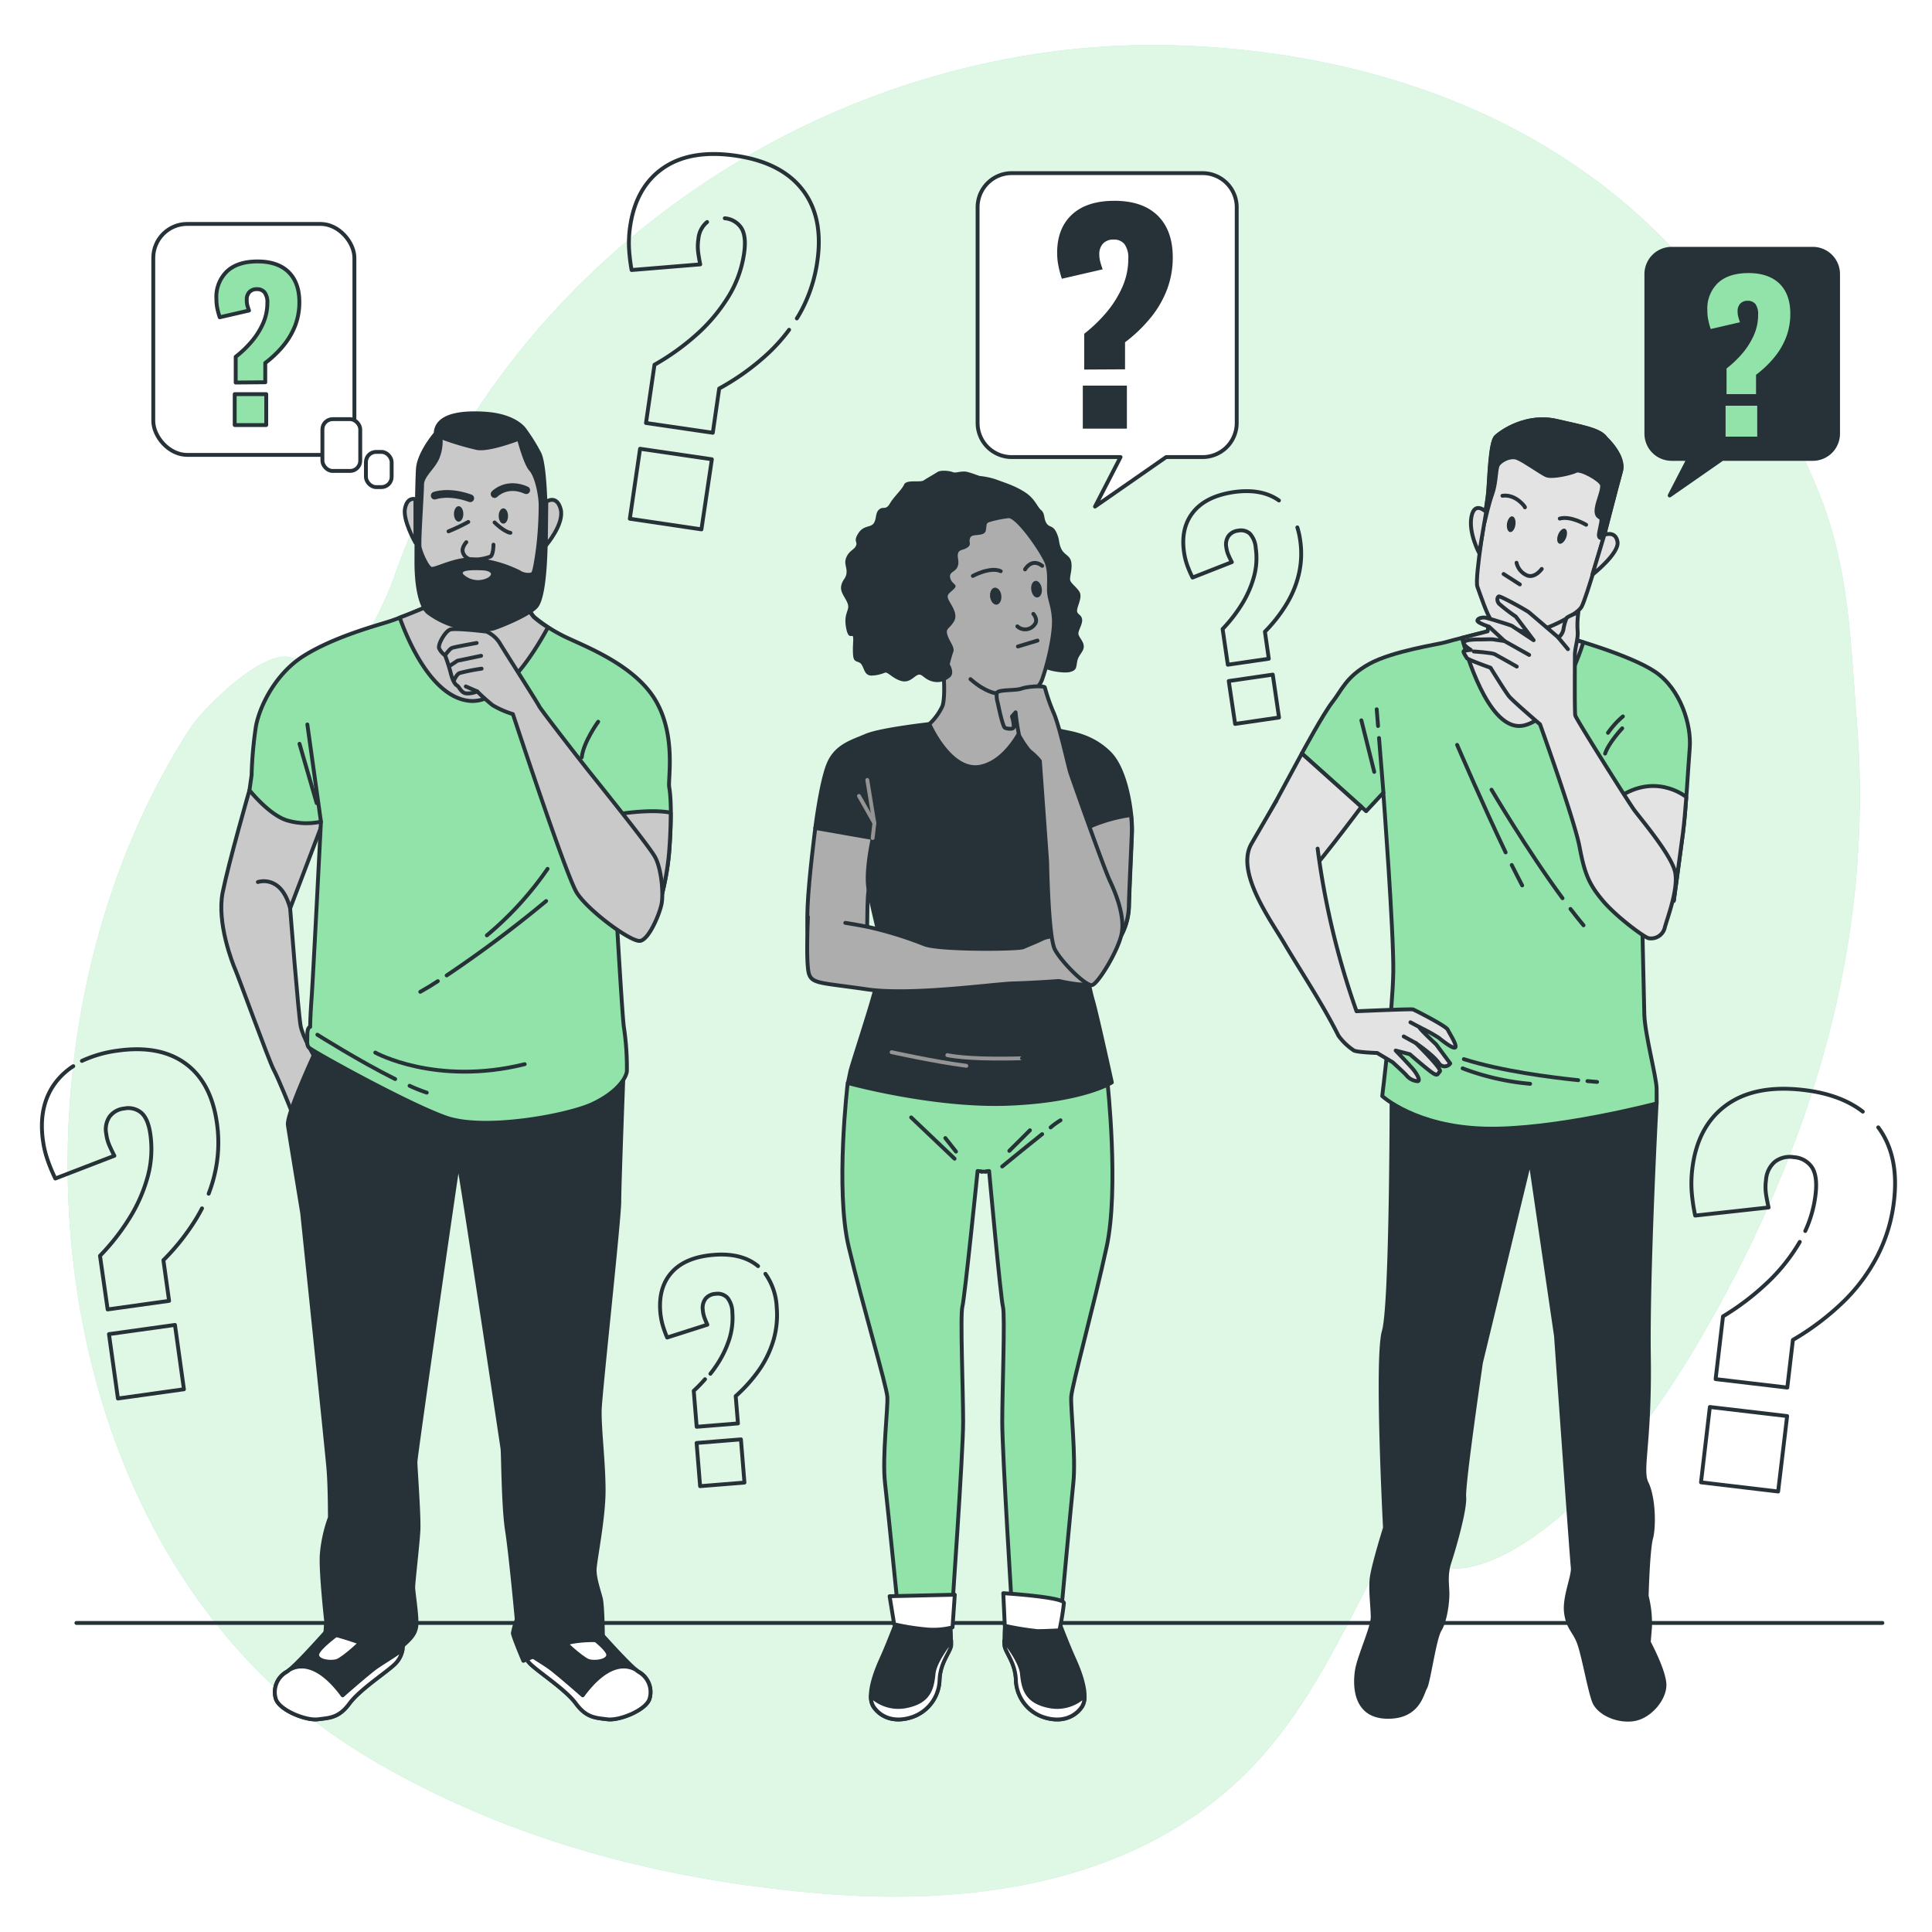
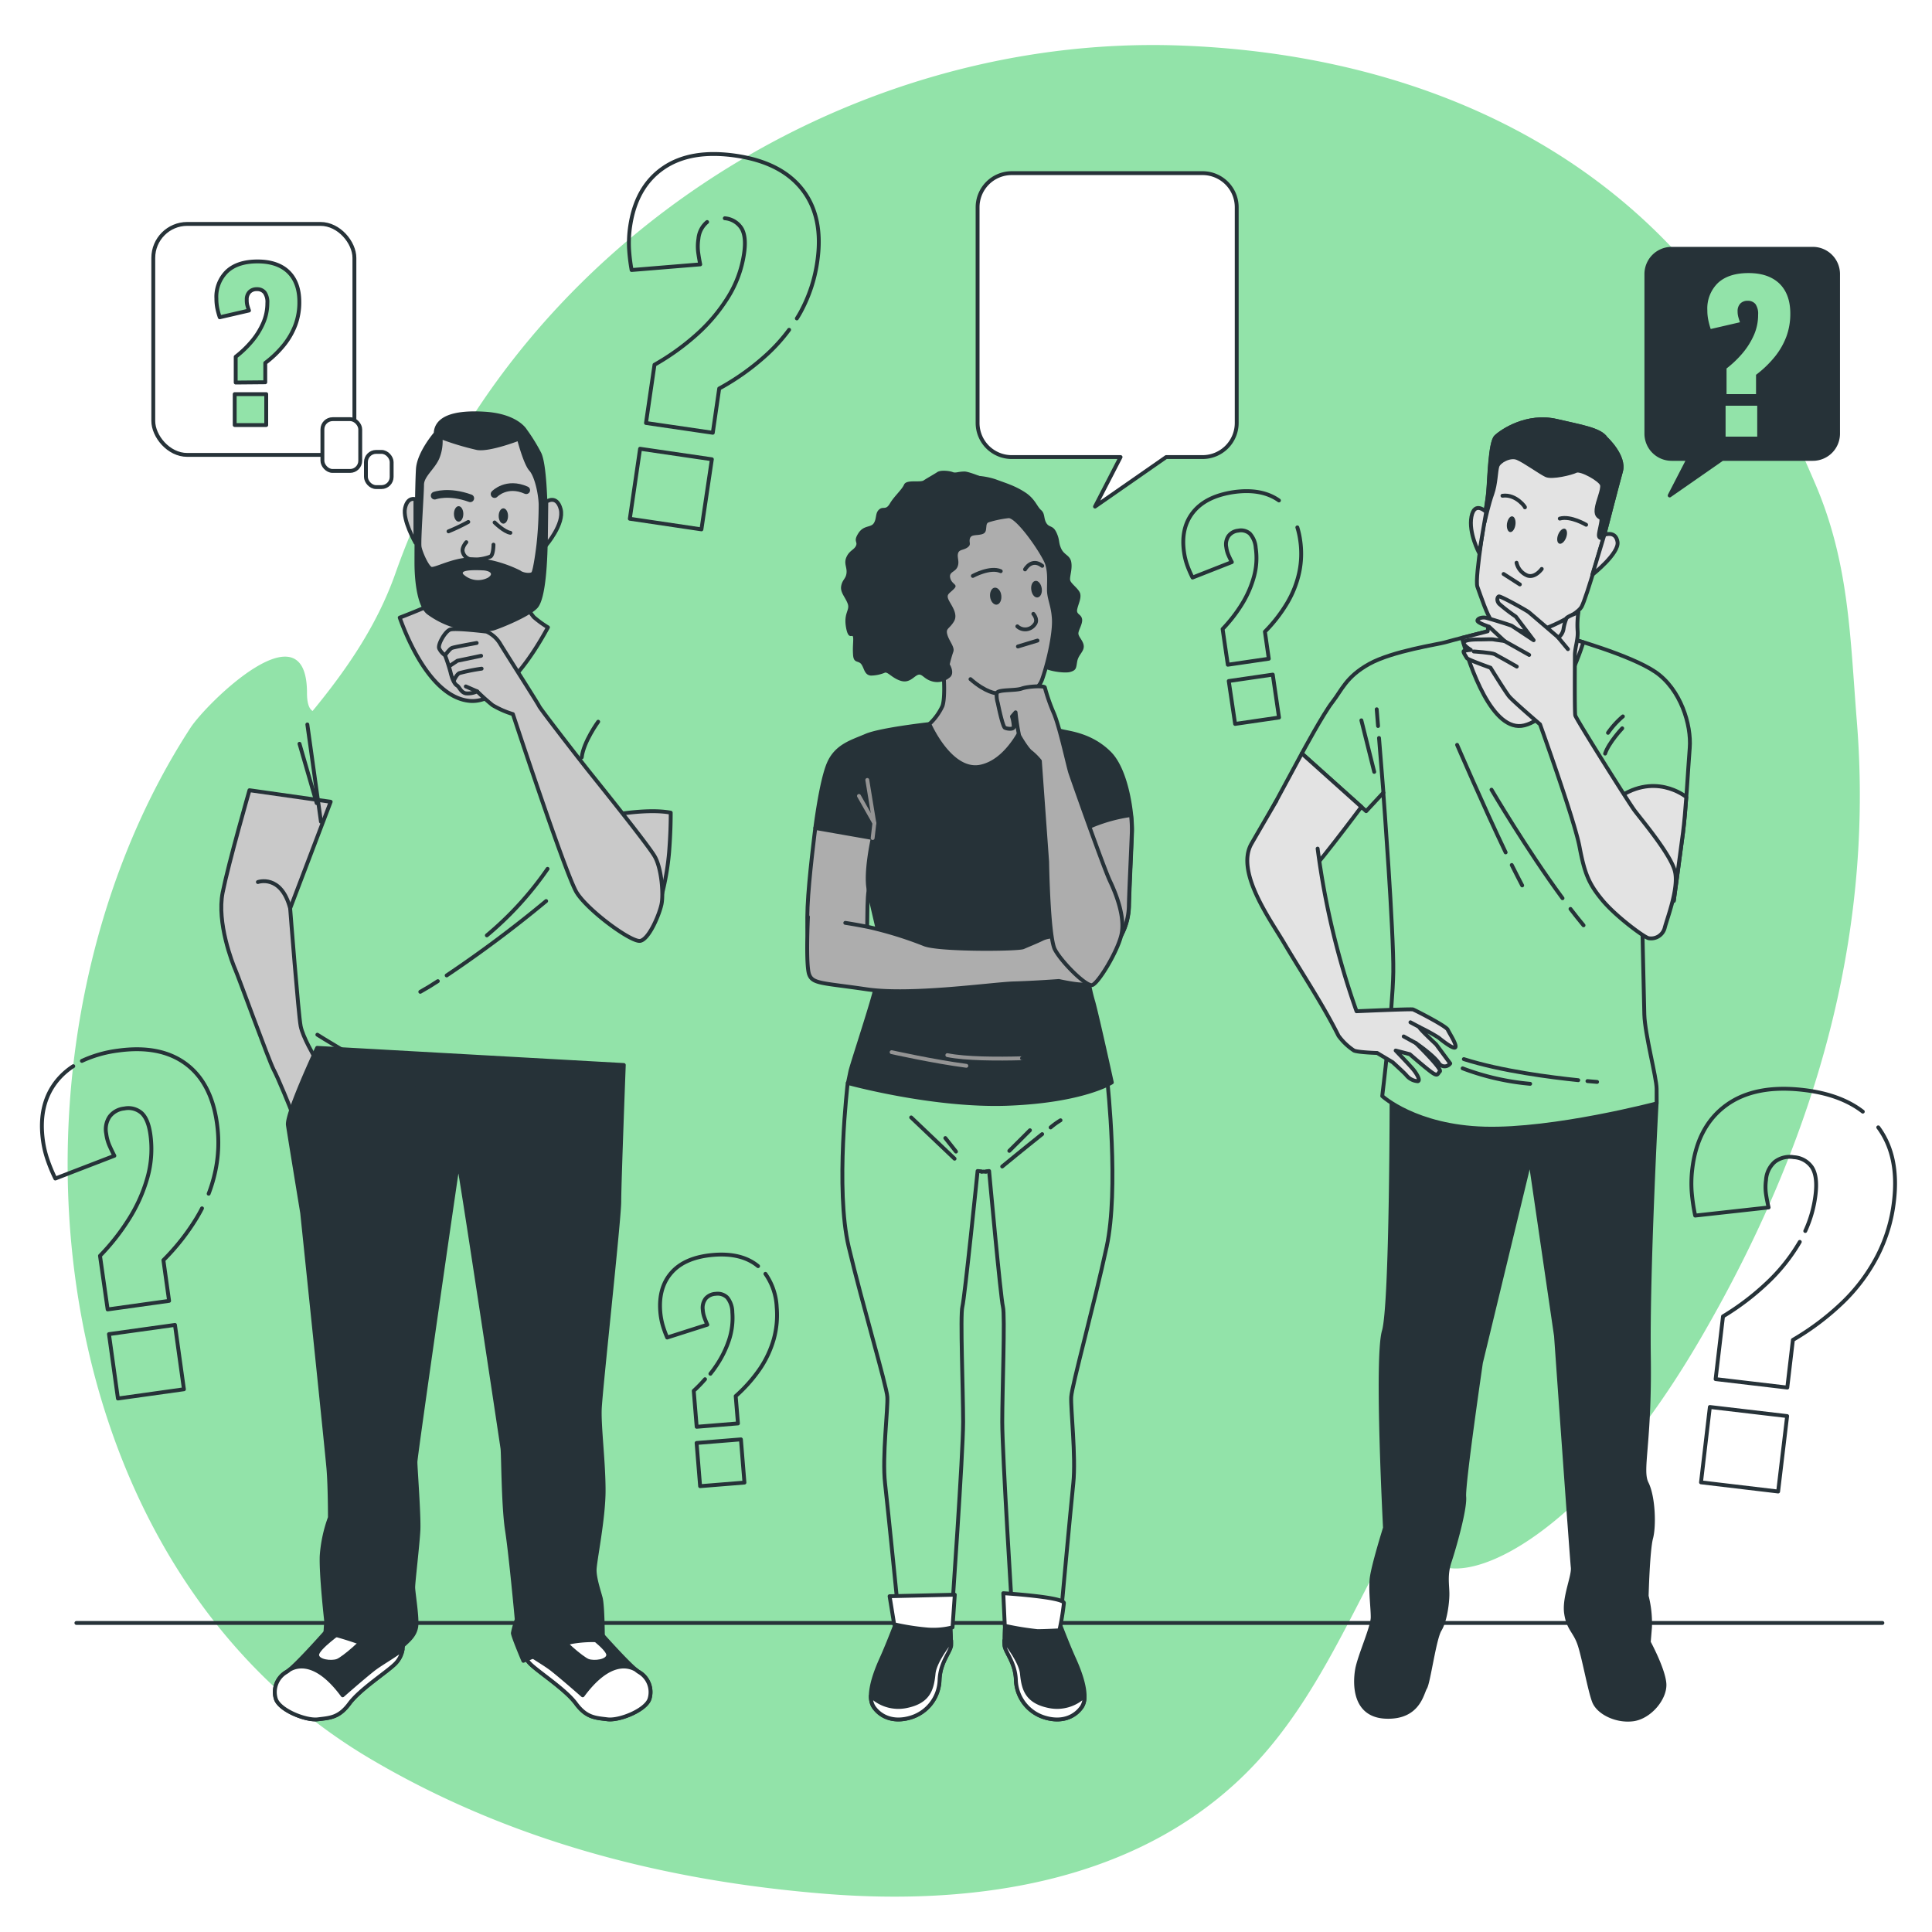
<svg xmlns="http://www.w3.org/2000/svg" class="animated" id="freepik_stories-curiosity-people" viewBox="0 0 500 500" version="1.1">
  <style>svg#freepik_stories-curiosity-people:not(.animated) .animable {opacity: 0;}svg#freepik_stories-curiosity-people.animated #freepik--background-simple--inject-575 {animation: 1s 1 forwards cubic-bezier(.36,-0.01,.5,1.38) slideLeft;animation-delay: 0s;}svg#freepik_stories-curiosity-people.animated #freepik--Floor--inject-575 {animation: 1s 1 forwards cubic-bezier(.36,-0.01,.5,1.38) slideRight;animation-delay: 0s;}svg#freepik_stories-curiosity-people.animated #freepik--Symbols--inject-575 {animation: 1s 1 forwards cubic-bezier(.36,-0.01,.5,1.38) slideDown;animation-delay: 0s;}svg#freepik_stories-curiosity-people.animated #freepik--speech-bubble-3--inject-575 {animation: 1s 1 forwards cubic-bezier(.36,-0.01,.5,1.38) slideRight;animation-delay: 0s;}svg#freepik_stories-curiosity-people.animated #freepik--speech-bubble-2--inject-575 {animation: 1s 1 forwards cubic-bezier(.36,-0.01,.5,1.38) zoomOut;animation-delay: 0s;}svg#freepik_stories-curiosity-people.animated #freepik--speech-bubble-1--inject-575 {animation: 1s 1 forwards cubic-bezier(.36,-0.01,.5,1.38) zoomOut;animation-delay: 0s;}svg#freepik_stories-curiosity-people.animated #freepik--character-3--inject-575 {animation: 1s 1 forwards cubic-bezier(.36,-0.01,.5,1.38) slideUp;animation-delay: 0s;}svg#freepik_stories-curiosity-people.animated #freepik--character-2--inject-575 {animation: 1s 1 forwards cubic-bezier(.36,-0.01,.5,1.38) zoomIn;animation-delay: 0s;}svg#freepik_stories-curiosity-people.animated #freepik--character-1--inject-575 {animation: 1s 1 forwards cubic-bezier(.36,-0.01,.5,1.38) slideLeft;animation-delay: 0s;}            @keyframes slideLeft {                0% {                    opacity: 0;                    transform: translateX(-30px);                }                100% {                    opacity: 1;                    transform: translateX(0);                }            }                    @keyframes slideRight {                0% {                    opacity: 0;                    transform: translateX(30px);                }                100% {                    opacity: 1;                    transform: translateX(0);                }            }                    @keyframes slideDown {                0% {                    opacity: 0;                    transform: translateY(-30px);                }                100% {                    opacity: 1;                    transform: translateY(0);                }            }                    @keyframes zoomOut {                0% {                    opacity: 0;                    transform: scale(1.5);                }                100% {                    opacity: 1;                    transform: scale(1);                }            }                    @keyframes slideUp {                0% {                    opacity: 0;                    transform: translateY(30px);                }                100% {                    opacity: 1;                    transform: inherit;                }            }                    @keyframes zoomIn {                0% {                    opacity: 0;                    transform: scale(0.5);                }                100% {                    opacity: 1;                    transform: scale(1);                }            }        </style>
  <g id="freepik--background-simple--inject-575" class="animable" style="transform-origin: 249.414px 251.253px;">
    <path d="M480.55,186.69c-1.75-21.7-1.94-40.92-10.76-61.47-7.08-16.5-15-33.2-25.75-47.65-33-44.11-84.59-63.77-138.34-65.78-88.12-3.28-173.9,53-203.36,136.58C97.58,161.86,89.75,173.24,80.9,184c-.93-.56-1.45-2.06-1.45-4.65,0-23.06-26.07,2.73-30.15,9C-3.55,269.59,7.83,403.24,95.9,455.21c36.16,21.34,76.24,31.59,117.84,34.92,37.83,3,78.81-2.68,107.35-29.88,24.72-23.55,33.15-58.52,53.81-84.4a54.74,54.74,0,0,0-5.76,23.8c.07,13.85,35,8.29,70.73-52.84C473.39,289.46,484.54,236.31,480.55,186.69Z" style="fill: rgb(146, 227, 169); transform-origin: 249.414px 251.253px;" id="elanel8rkeol" class="animable" />
    <g id="el590xmn06dkq">
-       <path d="M480.55,186.69c-1.75-21.7-1.94-40.92-10.76-61.47-7.08-16.5-15-33.2-25.75-47.65-33-44.11-84.59-63.77-138.34-65.78-88.12-3.28-173.9,53-203.36,136.58C97.58,161.86,89.75,173.24,80.9,184c-.93-.56-1.45-2.06-1.45-4.65,0-23.06-26.07,2.73-30.15,9C-3.55,269.59,7.83,403.24,95.9,455.21c36.16,21.34,76.24,31.59,117.84,34.92,37.83,3,78.81-2.68,107.35-29.88,24.72-23.55,33.15-58.52,53.81-84.4a54.74,54.74,0,0,0-5.76,23.8c.07,13.85,35,8.29,70.73-52.84C473.39,289.46,484.54,236.31,480.55,186.69Z" style="fill: rgb(255, 255, 255); opacity: 0.7; transform-origin: 249.414px 251.253px;" class="animable" />
-     </g>
+       </g>
  </g>
  <g id="freepik--Floor--inject-575" class="animable" style="transform-origin: 253.465px 420.02px;">
    <line x1="19.77" y1="420.02" x2="487.16" y2="420.02" style="fill: none; stroke: rgb(38, 50, 56); stroke-linecap: round; stroke-linejoin: round; transform-origin: 253.465px 420.02px;" id="el3hjezvrsdmg" class="animable" />
  </g>
  <g id="freepik--Symbols--inject-575" class="animable" style="transform-origin: 250.643px 212.928px;">
    <path d="M183,57.46a6.36,6.36,0,0,0-2.25,4.33,12.62,12.62,0,0,0-.08,3.39c.13,1,.31,2.09.55,3.24l-17.76,1.46a46.81,46.81,0,0,1-.67-5.65,29.23,29.23,0,0,1,.29-5.62q1.5-10.28,8.6-15.15t18.78-3.16q11.79,1.73,17.26,8.85t3.79,18.57a38.71,38.71,0,0,1-4.29,13c-.31.57-.64,1.13-1,1.69m-2,2.94a44.62,44.62,0,0,1-5.63,6.28,63,63,0,0,1-12.46,8.92L184.47,112l-17.29-2.53,2.2-15.07a62.16,62.16,0,0,0,10.8-7.73,44.23,44.23,0,0,0,8.22-9.72,29.44,29.44,0,0,0,4.17-11.38q.63-4.32-.66-6.48a5.67,5.67,0,0,0-4.33-2.6M163,134.25l2.65-18.11,18.58,2.72L181.53,137Z" style="fill: none; stroke: rgb(38, 50, 56); stroke-linecap: round; stroke-linejoin: round; transform-origin: 187.333px 88.428px;" id="elod2bqr9jjy" class="animable" />
    <path d="M467.2,318.58a31.35,31.35,0,0,0,2.67-9.51q.54-4.65-.91-6.93a6.08,6.08,0,0,0-4.72-2.66,6.33,6.33,0,0,0-4.93,1.21,6.79,6.79,0,0,0-2.27,4.7,13,13,0,0,0,0,3.64c.16,1.09.39,2.24.67,3.46l-19,2.1a48.85,48.85,0,0,1-.89-6,30.89,30.89,0,0,1,.14-6.05q1.31-11.06,8.76-16.5t20.05-3.95q9.52,1.11,15.32,5.6m4,4.07q5.46,7.35,4.07,19.1a41.17,41.17,0,0,1-4.2,14,46.26,46.26,0,0,1-8.87,12A67.8,67.8,0,0,1,464,346.77l-1.45,12.33L444,356.91l1.91-16.23a66.67,66.67,0,0,0,11.34-8.61,47.15,47.15,0,0,0,8.53-10.67m-25.56,62.23,2.29-19.5,20,2.35L460.18,386Z" style="fill: none; stroke: rgb(38, 50, 56); stroke-linecap: round; stroke-linejoin: round; transform-origin: 464.088px 333.885px;" id="elkybbtuaplsc" class="animable" />
    <path d="M21.2,274.56a31.6,31.6,0,0,1,9.31-2.66q10.86-1.51,17.51,3.36t8.12,15.41a35.39,35.39,0,0,1-.44,12.55A38.23,38.23,0,0,1,54,308.93m-1.72,3.79c-.4.79-.84,1.56-1.29,2.33a58.09,58.09,0,0,1-8.7,11.08l1.47,10.53-15.9,2.22L25.88,325a57.22,57.22,0,0,0,7.54-9.6,40.5,40.5,0,0,0,4.75-10.68,27.19,27.19,0,0,0,.75-11.12c-.37-2.65-1.13-4.49-2.26-5.54a5.2,5.2,0,0,0-4.49-1.18A5.39,5.39,0,0,0,28.35,289a5.82,5.82,0,0,0-.86,4.39,11.39,11.39,0,0,0,.8,3c.38.86.81,1.77,1.31,2.72L14.32,305a41.15,41.15,0,0,1-2-4.81,26.15,26.15,0,0,1-1.2-5q-1.32-9.45,3.68-15.57a18,18,0,0,1,4.16-3.69m11.56,86-2.32-16.66,17.08-2.38,2.32,16.65Z" style="fill: none; stroke: rgb(38, 50, 56); stroke-linecap: round; stroke-linejoin: round; transform-origin: 33.674px 316.736px;" id="elnzbauf932u" class="animable" />
    <path d="M335.75,136.49a21,21,0,0,1,.73,3.28,23.47,23.47,0,0,1-.24,8.37,26.57,26.57,0,0,1-3.12,7.92,38.81,38.81,0,0,1-5.76,7.42l1,7-10.6,1.55-1.35-9.24a38.56,38.56,0,0,0,5-6.44,27.07,27.07,0,0,0,3.12-7.14,18.1,18.1,0,0,0,.45-7.42,6.11,6.11,0,0,0-1.52-3.69,3.48,3.48,0,0,0-3-.77,3.56,3.56,0,0,0-2.53,1.4,3.85,3.85,0,0,0-.56,2.93,7.37,7.37,0,0,0,.55,2c.25.58.54,1.18.88,1.81l-10.17,4a27.83,27.83,0,0,1-1.38-3.2,17.38,17.38,0,0,1-.82-3.36q-.92-6.3,2.39-10.4t10.48-5.16q7.23-1,11.69,2.17m-11.34,57.83L318,176.25l11.39-1.66,1.62,11.1Z" style="fill: none; stroke: rgb(38, 50, 56); stroke-linecap: round; stroke-linejoin: round; transform-origin: 321.488px 157.23px;" id="elrdz1mfsclgo" class="animable" />
    <path d="M183.85,355.53c.4-.52.8-1,1.18-1.58A27.16,27.16,0,0,0,188.6,347a18.24,18.24,0,0,0,.93-7.38,6.17,6.17,0,0,0-1.29-3.78,3.5,3.5,0,0,0-3-1,3.63,3.63,0,0,0-2.62,1.23,3.93,3.93,0,0,0-.74,2.9,7.35,7.35,0,0,0,.42,2c.21.59.47,1.21.76,1.86l-10.4,3.32a29,29,0,0,1-1.18-3.28,18.13,18.13,0,0,1-.6-3.4q-.51-6.35,3-10.23t10.79-4.48q7.28-.59,11.52,2.91m1.9,2a16.16,16.16,0,0,1,2.92,8.6,23.47,23.47,0,0,1-.77,8.34,26.6,26.6,0,0,1-3.62,7.7,38.85,38.85,0,0,1-6.22,7l.58,7.07-10.68.87-.76-9.31a35.66,35.66,0,0,0,2.92-3m-1.27,27.68-.91-11.18,11.47-.93.91,11.18Z" style="fill: none; stroke: rgb(38, 50, 56); stroke-linecap: round; stroke-linejoin: round; transform-origin: 185.957px 354.647px;" id="eljagn3abzvgs" class="animable" />
  </g>
  <g id="freepik--speech-bubble-3--inject-575" class="animable" style="transform-origin: 450.885px 96.31px;">
    <path d="M469.16,64.39H432.62a6.54,6.54,0,0,0-6.54,6.54v41.3a6.53,6.53,0,0,0,6.54,6.53H437l-4.89,9.47,13.61-9.47h23.43a6.53,6.53,0,0,0,6.54-6.53V70.93A6.54,6.54,0,0,0,469.16,64.39Z" style="fill: rgb(38, 50, 56); stroke: rgb(38, 50, 56); stroke-linecap: round; stroke-linejoin: round; transform-origin: 450.885px 96.31px;" id="elrfxizsebr9r" class="animable" />
    <path d="M446.83,102V95.36a27,27,0,0,0,4.18-4,19.32,19.32,0,0,0,2.93-4.71A12.93,12.93,0,0,0,455,81.45a4.4,4.4,0,0,0-.69-2.76,2.51,2.51,0,0,0-2-.85,2.58,2.58,0,0,0-1.93.73,2.79,2.79,0,0,0-.69,2,5.45,5.45,0,0,0,.18,1.46c.12.43.26.89.43,1.37l-7.57,1.75a19.48,19.48,0,0,1-.64-2.4,12,12,0,0,1-.23-2.44,9.18,9.18,0,0,1,2.75-7.09q2.76-2.55,7.91-2.55t8,2.73q2.81,2.75,2.81,7.78a17,17,0,0,1-1,5.88,18.8,18.8,0,0,1-3,5.25A27.66,27.66,0,0,1,454.46,97V102Zm-.25,11v-8h8.19v8Z" style="fill: rgb(146, 227, 169); transform-origin: 452.588px 91.835px;" id="elf9cru5l1gw" class="animable" />
  </g>
  <g id="freepik--speech-bubble-2--inject-575" class="animable" style="transform-origin: 286.53px 87.955px;">
    <path d="M311.2,44.81H261.8A8.83,8.83,0,0,0,253,53.64v55.82a8.83,8.83,0,0,0,8.83,8.83H290l-6.61,12.81,18.41-12.81h9.43a8.83,8.83,0,0,0,8.83-8.83V53.64A8.83,8.83,0,0,0,311.2,44.81Z" style="fill: rgb(255, 255, 255); stroke: rgb(38, 50, 56); stroke-linecap: round; stroke-linejoin: round; transform-origin: 286.53px 87.955px;" id="elcipyfa1fd7" class="animable" />
-     <path d="M280.59,95.64V86.38a38.05,38.05,0,0,0,5.81-5.6,26.8,26.8,0,0,0,4.09-6.57A17.87,17.87,0,0,0,292,67a6,6,0,0,0-1-3.84A3.46,3.46,0,0,0,288.19,62a3.58,3.58,0,0,0-2.69,1,3.89,3.89,0,0,0-1,2.8,7.48,7.48,0,0,0,.26,2c.16.6.37,1.23.61,1.9l-10.56,2.44a27.11,27.11,0,0,1-.89-3.33,17.08,17.08,0,0,1-.33-3.41q0-6.31,3.84-9.87t11-3.56c4.83,0,8.56,1.27,11.16,3.81s3.92,6.15,3.92,10.84a23.28,23.28,0,0,1-1.44,8.18,26.32,26.32,0,0,1-4.2,7.32,38.32,38.32,0,0,1-6.71,6.46v7Zm-.36,15.29V99.8h11.41v11.13Z" style="fill: rgb(38, 50, 56); transform-origin: 288.55px 81.45px;" id="elmj4wdldw5eh" class="animable" />
  </g>
  <g id="freepik--speech-bubble-1--inject-575" class="animable" style="transform-origin: 70.515px 92.005px;">
    <rect x="39.67" y="57.95" width="52.05" height="59.78" rx="8.79" style="fill: rgb(255, 255, 255); stroke: rgb(38, 50, 56); stroke-linecap: round; stroke-linejoin: round; transform-origin: 65.695px 87.84px;" id="elpmry3z4dk" class="animable" />
    <rect x="83.44" y="108.48" width="9.79" height="13.4" rx="2.64" style="fill: rgb(255, 255, 255); stroke: rgb(38, 50, 56); stroke-linecap: round; stroke-linejoin: round; transform-origin: 88.335px 115.18px;" id="el6cxcoaa5pr" class="animable" />
    <rect x="94.7" y="116.95" width="6.66" height="9.11" rx="2.64" style="fill: rgb(255, 255, 255); stroke: rgb(38, 50, 56); stroke-linecap: round; stroke-linejoin: round; transform-origin: 98.03px 121.505px;" id="eleu47fnvqsh4" class="animable" />
    <path d="M61,99V92.33a27.37,27.37,0,0,0,4.17-4,19.18,19.18,0,0,0,2.94-4.71,12.9,12.9,0,0,0,1.08-5.18,4.28,4.28,0,0,0-.7-2.75,2.46,2.46,0,0,0-2-.85,2.54,2.54,0,0,0-1.93.72,2.75,2.75,0,0,0-.7,2A5.48,5.48,0,0,0,64,79c.12.43.27.88.44,1.36l-7.57,1.75a19.92,19.92,0,0,1-.65-2.39A12.9,12.9,0,0,1,56,77.29a9.16,9.16,0,0,1,2.76-7.08c1.83-1.7,4.47-2.55,7.9-2.55s6.14.91,8,2.73,2.81,4.41,2.81,7.78a16.71,16.71,0,0,1-1,5.87,19,19,0,0,1-3,5.25,27.38,27.38,0,0,1-4.82,4.64v5Zm-.26,11v-8H68.9v8Z" style="fill: rgb(146, 227, 169); stroke: rgb(38, 50, 56); stroke-linecap: round; stroke-linejoin: round; transform-origin: 66.728px 88.83px;" id="el2z6qxyygd7i" class="animable" />
  </g>
  <g id="freepik--character-3--inject-575" class="animable" style="transform-origin: 380.075px 276.783px;">
    <path d="M428.73,285.54s-2.32,43.08-2,65.65-2.31,29.21-.57,32.68,2,11,1.15,14.18-1.15,15-1.15,15a28.67,28.67,0,0,1,.86,8.1L426.7,425s3.76,6.94,4.05,10.7-3.76,8.68-8.1,9.26-9-1.74-10.12-4.63-2.6-11.28-3.76-14.75-2.89-4-3.47-8.1,2-9.55,1.73-11.86-4.34-59.88-4.34-59.88L396,300l-12.73,52.64s-4.62,31.53-4.33,34.71-2.61,13.31-3.77,16.78-.57,6.08-.57,8.39-.58,6.94-2,9.26-2.89,13.59-3.76,15-1.73,7.81-10.12,7.52-8.1-8.68-7.52-12.15,4.05-11,4.05-13.6-.58-6.65-.29-9.83,3.47-13.31,3.47-13.31-2.32-44-.29-50.91,2-61.9,2-61.9l68.56-.9Z" style="fill: rgb(38, 50, 56); stroke: rgb(38, 50, 56); stroke-linecap: round; stroke-linejoin: round; transform-origin: 390.856px 363.375px;" id="elufcufy62elb" class="animable" />
    <path d="M405.69,156.71V165s16.2,4.45,22.72,8.9,9.37,13.66,8.89,19.69-.95,15.73-1.74,21.93-2.39,17.63-2.39,17.63l-8.26.32s.48,23.82.64,29.07,3.18,16.36,3.18,19.22v3.81s-26.53,7-44.48,6.51-26.53-8.42-26.53-8.42,2.7-21.92,2.86-32.08S358,205.16,358,205.16l-4.44,4.77L336.91,195s5.56-10.32,7.94-13.34,3.49-6.51,9.53-9.85,17.95-5.08,19.54-5.56S385,163.38,385,163.38l.64-4.13Z" style="fill: rgb(146, 227, 169); stroke: rgb(38, 50, 56); stroke-linecap: round; stroke-linejoin: round; transform-origin: 387.131px 224.407px;" id="eliduux1gi7kl" class="animable" />
    <line x1="356.64" y1="187.89" x2="356.29" y2="183.56" style="fill: none; stroke: rgb(38, 50, 56); stroke-linecap: round; stroke-linejoin: round; transform-origin: 356.465px 185.725px;" id="elv4rxz59lp7" class="animable" />
    <line x1="358.03" y1="205.16" x2="356.89" y2="190.99" style="fill: none; stroke: rgb(38, 50, 56); stroke-linecap: round; stroke-linejoin: round; transform-origin: 357.46px 198.075px;" id="elkupraue4ie" class="animable" />
    <line x1="352.32" y1="186.42" x2="355.65" y2="199.76" style="fill: none; stroke: rgb(38, 50, 56); stroke-linecap: round; stroke-linejoin: round; transform-origin: 353.985px 193.09px;" id="elzvl338ao5lh" class="animable" />
    <path d="M391.24,223.86c1,1.95,1.87,3.75,2.7,5.29" style="fill: none; stroke: rgb(38, 50, 56); stroke-linecap: round; stroke-linejoin: round; transform-origin: 392.59px 226.505px;" id="elugy4kw9l87f" class="animable" />
    <path d="M377.1,192.77s6.75,15.69,12.56,27.83" style="fill: none; stroke: rgb(38, 50, 56); stroke-linecap: round; stroke-linejoin: round; transform-origin: 383.38px 206.685px;" id="ellvgy0jmv5wi" class="animable" />
    <path d="M406.44,235.23c1.14,1.48,2.27,2.91,3.38,4.24" style="fill: none; stroke: rgb(38, 50, 56); stroke-linecap: round; stroke-linejoin: round; transform-origin: 408.13px 237.35px;" id="el1logkgbw0yo" class="animable" />
    <path d="M386,204.37s9,15.35,18.38,28.09" style="fill: none; stroke: rgb(38, 50, 56); stroke-linecap: round; stroke-linejoin: round; transform-origin: 395.19px 218.415px;" id="elw87yf4b9g6r" class="animable" />
    <path d="M408.45,279.55c-6.92-.71-19.85-2.34-29.61-5.45" style="fill: none; stroke: rgb(38, 50, 56); stroke-linecap: round; stroke-linejoin: round; transform-origin: 393.645px 276.825px;" id="eloo5dhf6qrd" class="animable" />
    <path d="M413.32,280s-.92-.06-2.49-.21" style="fill: none; stroke: rgb(38, 50, 56); stroke-linecap: round; stroke-linejoin: round; transform-origin: 412.075px 279.895px;" id="elce7ruzpk1ha" class="animable" />
    <path d="M378.53,276.49a65.37,65.37,0,0,0,17.47,4" style="fill: none; stroke: rgb(38, 50, 56); stroke-linecap: round; stroke-linejoin: round; transform-origin: 387.265px 278.49px;" id="elrwdfcx4wojh" class="animable" />
    <path d="M419.83,188.49s-3.47,3.66-4.43,6.54" style="fill: none; stroke: rgb(38, 50, 56); stroke-linecap: round; stroke-linejoin: round; transform-origin: 417.615px 191.76px;" id="eld7hcs0z9h04" class="animable" />
    <path d="M420,185.41a22.39,22.39,0,0,0-3.85,4.24" style="fill: none; stroke: rgb(38, 50, 56); stroke-linecap: round; stroke-linejoin: round; transform-origin: 418.075px 187.53px;" id="elkmlvwc8d4if" class="animable" />
    <path d="M433.17,233.12l-8.26.32-1.27-3.34c-1.27-3.34-5.88-22.87-5.88-22.87,10.17-7.95,18.59-1,18.59-1l.06.09c-.24,3.31-.52,6.52-.85,9.13C434.76,221.68,433.17,233.12,433.17,233.12Z" style="fill: rgb(227, 227, 227); stroke: rgb(38, 50, 56); stroke-linecap: round; stroke-linejoin: round; transform-origin: 427.085px 218.429px;" id="elavzpac5xlhg" class="animable" />
    <path d="M385,163.38l.64-4.13,20-2.54V165s1.66.46,4.13,1.22c-1.31,4.16-6.63,19.31-15.25,21.5-8.32,2.11-14.22-15.52-16.16-22.63Z" style="fill: rgb(227, 227, 227); stroke: rgb(38, 50, 56); stroke-linecap: round; stroke-linejoin: round; transform-origin: 394.065px 172.302px;" id="elalukoc8xo1f" class="animable" />
    <path d="M415.6,113.45s5,4.61,3.91,8.52-4.31,16.45-4.31,16.45-4.61,16.34-5.91,18.65-10.43,6.52-13,6.52-9.12-1.71-10.23-2.91-2.91-6.62-3.71-8.83,2.51-21,2.81-24.36.5-13,2-14.44,8-5.92,15.74-4.11C409.11,110.4,414.1,111.14,415.6,113.45Z" style="fill: rgb(227, 227, 227); stroke: rgb(38, 50, 56); stroke-linecap: round; stroke-linejoin: round; transform-origin: 400.946px 136.053px;" id="el6168a6wie67" class="animable" />
    <path d="M384.07,134.85c.51-3.39.95-6.25,1.05-7.36.3-3.31.5-13,2-14.44s8-5.92,15.74-4.11c6.24,1.46,11.23,2.2,12.73,4.51,0,0,5,4.61,3.91,8.52s-4.31,16.45-4.31,16.45-.08.27-.21.75l-.19.05s-1,.3-1-.7.9-3.81.6-4.31-1.4-.4-1.2-2.41,1.7-5,1.4-6.32-5.52-4.21-6.72-3.61-6.22,1.81-7.72,1.11-5.51-3.61-7.42-4.42-4.81.81-5.21,2.11-.4,4.61-1.31,7.12-2,7.32-2,7.32Z" style="fill: rgb(38, 50, 56); stroke: rgb(38, 50, 56); stroke-linecap: round; stroke-linejoin: round; transform-origin: 401.863px 123.889px;" id="elvx36k2xx7ye" class="animable" />
    <path d="M410.49,135.81s-4-2.4-6.82-1.6" style="fill: none; stroke: rgb(38, 50, 56); stroke-linecap: round; stroke-linejoin: round; transform-origin: 407.08px 134.928px;" id="ela13gc3mx19b" class="animable" />
    <path d="M394.65,131.3c.3.2-2.21-3.51-5.82-3" style="fill: none; stroke: rgb(38, 50, 56); stroke-linecap: round; stroke-linejoin: round; transform-origin: 391.752px 129.78px;" id="elvh1kwbwfzgk" class="animable" />
    <path d="M399,147.24s-1.71,2.41-3.71,1.71a4.65,4.65,0,0,1-2.81-3.31" style="fill: none; stroke: rgb(38, 50, 56); stroke-linecap: round; stroke-linejoin: round; transform-origin: 395.74px 147.359px;" id="eled10ycqnrem" class="animable" />
    <path d="M415.2,138.42s2.91-1.2,3.41,1.8-6.52,8.53-6.52,8.53Z" style="fill: rgb(227, 227, 227); stroke: rgb(38, 50, 56); stroke-linecap: round; stroke-linejoin: round; transform-origin: 415.363px 143.466px;" id="el8uudd9dpl1n" class="animable" />
    <path d="M384.62,132.5s-3-3-3.81,1.21,2,9.42,2,9.42Z" style="fill: rgb(227, 227, 227); stroke: rgb(38, 50, 56); stroke-linecap: round; stroke-linejoin: round; transform-origin: 382.642px 137.297px;" id="elgyfai0kmecb" class="animable" />
    <path d="M403.24,138.37c-.41,1.06-.28,2.1.29,2.32s1.36-.46,1.77-1.52.28-2.1-.28-2.32S403.65,137.31,403.24,138.37Z" style="fill: rgb(38, 50, 56); transform-origin: 404.27px 138.77px;" id="ellcfs7mttdpn" class="animable" />
    <path d="M390,135.51c-.15,1.12.21,2.1.81,2.19s1.22-.76,1.38-1.89-.21-2.1-.81-2.18S390.2,134.38,390,135.51Z" style="fill: rgb(38, 50, 56); transform-origin: 391.097px 135.666px;" id="el2spfswyck2s" class="animable" />
    <line x1="393.34" y1="151.25" x2="389.13" y2="148.55" style="fill: none; stroke: rgb(38, 50, 56); stroke-linecap: round; stroke-linejoin: round; transform-origin: 391.235px 149.9px;" id="elw68n3w2j93m" class="animable" />
    <path d="M408.48,158.47a22.34,22.34,0,0,0-.2,4.72c.2,2.2-.7,4.41-.7,6.31s-.1,14.74.1,15.65,13.64,22.26,15.24,24.46,9.83,11.83,10.63,16.25-2.1,11.83-2.71,14.23a3.64,3.64,0,0,1-4.21,2.71c-1.2-.3-8.42-5.61-11.93-9.83s-4.61-6.91-5.92-13.83-10.22-31.69-10.22-31.69-7-6-8-7.22-4.81-7.42-4.81-7.42-5.91-2.1-6.12-2.5-1.1-1.61-.8-1.81a7.46,7.46,0,0,1,1.81-.3s-2-1.2-1.81-1.91,2.51-.8,3.91-.8,3.31-.1,3.81,0,2.81.4,2.81.4l-4-3.71s-3.11-1-3-1.6,1.31-.9,2.21-.7,6.42,1.9,6.72,2.1l5.61,3.71-4.61-6.11a46.36,46.36,0,0,1-4.31-3.31c-.7-.81-.5-1.71-.1-1.91s7.22,3.61,7.82,4.11,7.62,6.52,7.62,6.52a3.55,3.55,0,0,0,1.3-2.11,12.06,12.06,0,0,1,.8-2.9C405.58,159.58,408.48,158.47,408.48,158.47Z" style="fill: rgb(227, 227, 227); stroke: rgb(38, 50, 56); stroke-linecap: round; stroke-linejoin: round; transform-origin: 406.229px 198.608px;" id="elm8ilf42p7mr" class="animable" />
    <line x1="389.33" y1="165.89" x2="395.75" y2="169.5" style="fill: none; stroke: rgb(38, 50, 56); stroke-linecap: round; stroke-linejoin: round; transform-origin: 392.54px 167.695px;" id="elmt63huth1lo" class="animable" />
    <path d="M381.41,168.6s4.61.3,5.41.7,5.72,3.21,5.72,3.21" style="fill: none; stroke: rgb(38, 50, 56); stroke-linecap: round; stroke-linejoin: round; transform-origin: 386.975px 170.555px;" id="el2jgvqlchcty" class="animable" />
    <line x1="403.27" y1="164.99" x2="405.78" y2="168" style="fill: none; stroke: rgb(38, 50, 56); stroke-linecap: round; stroke-linejoin: round; transform-origin: 404.525px 166.495px;" id="elj36kpub3ahr" class="animable" />
    <path d="M352.32,208.81s-13.46,18.05-15.37,19-9.21-4.61-10.32-7.31.79-7.94.79-7.94L336.91,195Z" style="fill: rgb(227, 227, 227); stroke: rgb(38, 50, 56); stroke-linecap: round; stroke-linejoin: round; transform-origin: 339.301px 211.459px;" id="el1mjzprg287m" class="animable" />
    <path d="M341,219.62a204.65,204.65,0,0,0,10.07,42.09s14.13-.63,14.61-.47,8.58,4.29,9,5.24,2.55,4.13,1.91,4.61-4.29-2.55-4.29-2.55a46.33,46.33,0,0,0-4.92-2.7c-.48,0,4.29,4.45,4.29,4.45l3.65,4.93a1.78,1.78,0,0,1-3-.16c-1.43-2.07-5.88-5.09-5.88-5.09s6.83,6.68,6.2,7.31-.48,1.43-2.22.16-5.56-4.61-5.56-4.61l-3.66-.95s3.5,3.65,4.45,4.77,2.07,3,1.27,3.17a4.15,4.15,0,0,1-2.86-1.43c-.48-.63-3.65-3.49-3.65-3.49l-4-2.39s-4.93-.15-6-.63a15.46,15.46,0,0,1-4-3.81c-4.13-8.25-9.44-16.15-14.18-24.17-3.55-6-12.5-18.3-8.36-25.53,1.27-2.22,6.39-11,6.39-11" style="fill: rgb(227, 227, 227); stroke: rgb(38, 50, 56); stroke-linecap: round; stroke-linejoin: round; transform-origin: 349.754px 243.595px;" id="elqpbl8aojkks" class="animable" />
    <line x1="367.41" y1="265.84" x2="365.02" y2="264.57" style="fill: rgb(255, 255, 255); stroke: rgb(38, 50, 56); stroke-linecap: round; stroke-linejoin: round; transform-origin: 366.215px 265.205px;" id="el8gdpfheoi3r" class="animable" />
    <line x1="366.45" y1="269.97" x2="363.28" y2="268.23" style="fill: rgb(255, 255, 255); stroke: rgb(38, 50, 56); stroke-linecap: round; stroke-linejoin: round; transform-origin: 364.865px 269.1px;" id="elm5wlqrnkk1" class="animable" />
  </g>
  <g id="freepik--character-2--inject-575" class="animable" style="transform-origin: 250.941px 283.412px;">
    <path d="M211,214.28s-1.69,13.05-2,20.42.31,14.27,3.22,15.19,8.91,1.08,10.9-2,.92-12.9,1.69-17.66,2.15-15.34,2.15-15.34l-15.2-2Z" style="fill: rgb(173, 173, 173); stroke: rgb(38, 50, 56); stroke-linecap: round; stroke-linejoin: round; transform-origin: 217.944px 231.682px;" id="elroocjrwj02a" class="animable" />
    <path d="M286.4,322.67c3.23-14.9.23-42.39.23-42.39L285,278.74,254.53,282l-33.32-3.27-1.82,1.54s-3.28,27.49.25,42.39,9.8,35.9,10,38.84-1.37,15.5-.59,22.37,3.53,34.32,3.53,34.32l13.73-.19s2.95-42,2.95-50-.79-27.66-.2-29.82S253,303.06,253,303.06l1,.09v.11l.57-.06.61.06v-.12l.8-.08s3,32.95,3.58,35.11-.18,21.77-.18,29.82S262,418,262,418l12.54.19s2.51-27.46,3.23-34.32-.72-19.42-.54-22.37S283.18,337.58,286.4,322.67Z" style="fill: rgb(146, 227, 169); stroke: rgb(38, 50, 56); stroke-linecap: round; stroke-linejoin: round; transform-origin: 252.951px 348.46px;" id="el62yaxt29838" class="animable" />
    <line x1="235.81" y1="289.19" x2="247.04" y2="299.87" style="fill: none; stroke: rgb(38, 50, 56); stroke-linecap: round; stroke-linejoin: round; transform-origin: 241.425px 294.53px;" id="elm1ql4bni9o9" class="animable" />
    <line x1="244.65" y1="294.53" x2="247.41" y2="298.03" style="fill: none; stroke: rgb(38, 50, 56); stroke-linecap: round; stroke-linejoin: round; transform-origin: 246.03px 296.28px;" id="eldbw31wizfwu" class="animable" />
    <line x1="261.21" y1="297.84" x2="266.55" y2="292.51" style="fill: none; stroke: rgb(38, 50, 56); stroke-linecap: round; stroke-linejoin: round; transform-origin: 263.88px 295.175px;" id="elfikk0hsk27n" class="animable" />
    <path d="M269.71,293.51c-4.43,3.52-10.34,8.38-10.34,8.38" style="fill: none; stroke: rgb(38, 50, 56); stroke-linecap: round; stroke-linejoin: round; transform-origin: 264.54px 297.7px;" id="el31zv0hinicf" class="animable" />
    <path d="M274.46,289.93a19.37,19.37,0,0,0-2.56,1.85" style="fill: none; stroke: rgb(38, 50, 56); stroke-linecap: round; stroke-linejoin: round; transform-origin: 273.18px 290.855px;" id="elkmymsgyo3tb" class="animable" />
    <path d="M232.58,418.2s-2.55,6.87-4.51,11.18-3.73,9.81-2,12.36,5.1,4.12,9.61,2.75a10.51,10.51,0,0,0,7.46-9.81c.19-4.51,2.74-7.06,2.94-8.83a47.51,47.51,0,0,0-.2-6.08Z" style="fill: rgb(38, 50, 56); stroke: rgb(38, 50, 56); stroke-linecap: round; stroke-linejoin: round; transform-origin: 235.735px 431.599px;" id="el8m3uu5w8lss" class="animable" />
    <path d="M243.17,434.68c.2-4.51,2.75-7.06,3-8.83a11.85,11.85,0,0,0,0-1.28c-1.71,2.22-4.3,5.94-4.56,8.54-.4,3.92-1.18,7.26-7.07,8.44a10.18,10.18,0,0,1-9.15-2.68,5,5,0,0,0,.72,2.87c1.76,2.55,5.1,4.12,9.61,2.75A10.48,10.48,0,0,0,243.17,434.68Z" style="fill: rgb(255, 255, 255); stroke: rgb(38, 50, 56); stroke-linecap: round; stroke-linejoin: round; transform-origin: 235.785px 434.784px;" id="elblzz769jpmg" class="animable" />
    <path d="M273.49,418.2s2.55,6.87,4.51,11.18,3.73,9.81,2,12.36-5.1,4.12-9.62,2.75a10.5,10.5,0,0,1-7.45-9.81c-.2-4.51-2.75-7.06-2.94-8.83a46.18,46.18,0,0,1,.19-6.08Z" style="fill: rgb(38, 50, 56); stroke: rgb(38, 50, 56); stroke-linecap: round; stroke-linejoin: round; transform-origin: 270.333px 431.599px;" id="elwbp7x6wyqb" class="animable" />
    <path d="M262.9,434.68c-.2-4.51-2.75-7.06-2.94-8.83a11.57,11.57,0,0,1-.06-1.28c1.72,2.22,4.31,5.94,4.57,8.54.39,3.92,1.18,7.26,7.06,8.44a10.22,10.22,0,0,0,9.16-2.68,5,5,0,0,1-.72,2.87c-1.77,2.55-5.1,4.12-9.62,2.75A10.5,10.5,0,0,1,262.9,434.68Z" style="fill: rgb(255, 255, 255); stroke: rgb(38, 50, 56); stroke-linecap: round; stroke-linejoin: round; transform-origin: 270.299px 434.784px;" id="el0k7evk92fr3" class="animable" />
    <path d="M230.23,413.1l1.18,7.26a62.67,62.67,0,0,0,8.82,1.37,19.88,19.88,0,0,0,6.28-.58l.59-8.44Z" style="fill: rgb(255, 255, 255); stroke: rgb(38, 50, 56); stroke-linecap: round; stroke-linejoin: round; transform-origin: 238.665px 417.242px;" id="eljsvqq1102e" class="animable" />
    <path d="M259.65,412.32l.39,8.43a74.93,74.93,0,0,0,8.44,1.38c2,0,5.69-.2,5.69-.2a64.8,64.8,0,0,0,1.17-7.06C275.34,413.3,259.65,412.32,259.65,412.32Z" style="fill: rgb(255, 255, 255); stroke: rgb(38, 50, 56); stroke-linecap: round; stroke-linejoin: round; transform-origin: 267.495px 417.225px;" id="ell7ne9onfqh" class="animable" />
    <path d="M240.51,187.39s-12.68,1.41-16.36,3-7.68,2.61-9.67,7.21S211,214.28,211,214.28l14.88,2.61s-2,8.9-1.07,13.35,2.61,11.36,2.61,11.36.31,10-1.23,15.66-5.83,18.57-6.14,20.11-.61,2.91-.61,2.91,22.25,6.14,41.59,5.37,26.71-5.52,26.71-5.52-3.53-16.12-4.76-20.72a42.82,42.82,0,0,1-1.53-7.52c0-.46,8.75-9.83,8.75-9.83a16.9,16.9,0,0,0,2-8c.15-5.06.62-14.43.77-18.72s-1.23-15.81-5.83-20.42S277,189.72,275,189.26s-9.23-3.57-9.23-3.57Z" style="fill: rgb(38, 50, 56); stroke: rgb(38, 50, 56); stroke-linecap: round; stroke-linejoin: round; transform-origin: 251.99px 235.703px;" id="el0412iel7uo93" class="animable" />
    <path d="M230.75,272.3s11.05,2.46,19.34,3.53" style="fill: none; stroke: rgb(148, 148, 148); stroke-linecap: round; stroke-linejoin: round; transform-origin: 240.42px 274.065px;" id="eleho64osx2bg" class="animable" />
    <path d="M264.5,273.88c-6.24.17-14.57.16-19.33-.81" style="fill: none; stroke: rgb(148, 148, 148); stroke-linecap: round; stroke-linejoin: round; transform-origin: 254.835px 273.517px;" id="el1xo74hhg1ki" class="animable" />
    <path d="M267.15,273.79l-2.65.09" style="fill: none; stroke: rgb(38, 50, 56); stroke-linecap: round; stroke-linejoin: round; transform-origin: 265.825px 273.835px;" id="elmkxwnp5r97" class="animable" />
    <path d="M272.65,273.53s-1.66.1-4.21.21" style="fill: none; stroke: rgb(38, 50, 56); stroke-linecap: round; stroke-linejoin: round; transform-origin: 270.545px 273.635px;" id="elidrjk3ivhs" class="animable" />
    <path d="M292.91,215.36a32.91,32.91,0,0,0-.21-4.43,40.88,40.88,0,0,0-13.91,4.58,74.94,74.94,0,0,0,2.61,24.56,31.3,31.3,0,0,0,3.29,7.92c2.48-2.75,5.46-5.93,5.46-5.93a16.9,16.9,0,0,0,2-8C292.29,229,292.76,219.65,292.91,215.36Z" style="fill: rgb(173, 173, 173); stroke: rgb(38, 50, 56); stroke-linecap: round; stroke-linejoin: round; transform-origin: 285.787px 229.46px;" id="elvl8hhcbn38" class="animable" />
    <path d="M256.53,134.47s8.9,3.53,10.59,6.44,2.31,29.17,2.15,30.86,6,2.61,7.68,2.14,1.53-1.07,1.84-2.76,1.69-2.45,1.69-3.84-1.39-2.45-1.39-3.37,1.23-2.61.93-3.84-1.54-1.07-1.23-2.46,1.07-2.76.77-4-2.46-2.6-2.61-3.53.61-2.76.3-4.6-1.84-1.84-2.61-3.53-.3-2.15-1.22-4.14-1.85-1.23-2.61-2.46-.31-2.46-1.38-3.38-1.54-2.91-4.15-4.6-4.76-2.3-7.67-3.38a19.34,19.34,0,0,0-6.45-.92s-3.68,1.23-.31,4.76A80.33,80.33,0,0,1,256.53,134.47Z" style="fill: rgb(38, 50, 56); transform-origin: 264.954px 148.563px;" id="elh1dm7owcavb" class="animable" />
    <path d="M261.06,133.59a28,28,0,0,0-12.71,4.66c-6.14,4.24-6.14,29.86-5.08,31.77s1.48,10.38.63,12.71a14.79,14.79,0,0,1-3.39,4.66s5.51,12.7,13.35,11,11.86-12.71,11.86-12.71-2.33-4.23-2.33-5.08a3.56,3.56,0,0,0-.72-1.78s5.38,1.78,7.07-3.09,3.18-11.86,3-15.46-1.28-5.3-1.28-7.63.22-4.23-.42-6.56S263.6,133.59,261.06,133.59Z" style="fill: rgb(173, 173, 173); stroke: rgb(38, 50, 56); stroke-linecap: round; stroke-linejoin: round; transform-origin: 256.632px 166.068px;" id="elxx4vnessl9b" class="animable" />
    <path d="M257.91,179.44s-2.76-.15-6.75-3.68" style="fill: none; stroke: rgb(38, 50, 56); stroke-linecap: round; stroke-linejoin: round; transform-origin: 254.535px 177.6px;" id="elvnb18lfy8d" class="animable" />
    <path d="M251.77,149.05s4.46-2.46,7.22-1.23" style="fill: none; stroke: rgb(38, 50, 56); stroke-linecap: round; stroke-linejoin: round; transform-origin: 255.38px 148.263px;" id="elg9kr14rorqs" class="animable" />
    <path d="M265.28,147.36s1.69-3.07,4.45-.92" style="fill: none; stroke: rgb(38, 50, 56); stroke-linecap: round; stroke-linejoin: round; transform-origin: 267.505px 146.518px;" id="elwvwn8vq156l" class="animable" />
    <path d="M267.43,158.87s1.38,1.54.31,2.77a3,3,0,0,1-4.45.46" style="fill: none; stroke: rgb(38, 50, 56); stroke-linecap: round; stroke-linejoin: round; transform-origin: 265.718px 160.876px;" id="el7cioe2f422k" class="animable" />
    <line x1="268.5" y1="165.78" x2="263.44" y2="167.31" style="fill: none; stroke: rgb(38, 50, 56); stroke-linecap: round; stroke-linejoin: round; transform-origin: 265.97px 166.545px;" id="elbqke6t2698u" class="animable" />
    <path d="M259.13,154.08c.16,1.22-.37,2.29-1.16,2.4s-1.58-.81-1.73-2,.36-2.29,1.16-2.39S259,152.86,259.13,154.08Z" style="fill: rgb(38, 50, 56); transform-origin: 257.686px 154.286px;" id="elgc41obgc5cg" class="animable" />
    <path d="M269.61,152.33c.15,1.17-.33,2.19-1.09,2.29s-1.48-.78-1.63-2,.34-2.19,1.09-2.29S269.46,151.16,269.61,152.33Z" style="fill: rgb(38, 50, 56); transform-origin: 268.25px 152.475px;" id="elk7nxs3jcann" class="animable" />
    <path d="M260.37,131.71a13.25,13.25,0,0,1-2.61,2.6c-1.07.62-2.3.47-2.46,1.69s0,2-1.38,2.31-2.61,0-2.91,1.07.46,1.53-.62,2.3-2.15.46-2.45,1.54.46,2.15-.16,3.53-2.3,1.23-1.84,2.91,2.15,1.54.92,2.77-2,1.38-1.38,2.76,2.61,3.68,1.38,5.68-2.15,1.69-1.69,3.37,2,3.23,1.54,4.46a32,32,0,0,0-.92,3.22s1.53,2.46-.16,3.53a4.9,4.9,0,0,1-4.75.77c-1.85-.62-2.31-2-3.38-1.54s-2.15,2.15-4.3,1.54-3.37-2.31-4.14-2.15a9.66,9.66,0,0,1-3.69.77c-1.68-.16-1.68-1.85-2.45-2.92s-2-.15-2.15-2.46.15-3.68,0-4.6-1.23,1.07-1.84-2.61,1.07-4.3.46-6-2-2.91-1.69-4.6,1.23-1.84,1.38-3.38-.77-2.45,0-4.14,2-1.84,2.46-2.92-.77-1.07.61-3.22,3.22-1.38,4-2.61.31-2.61,1.38-3.53,1.69.31,2.77-1.54,3.07-3.53,3.68-4.91,4.14-.46,5.06-1.07,2.61-1.54,3.53-2.15,3.23-.31,4,0,1.38-.15,3.07-.15,11.2,4,12.12,5.83S261.75,130.32,260.37,131.71Z" style="fill: rgb(38, 50, 56); transform-origin: 239.892px 149.174px;" id="elfpmrc3jm43r" class="animable" />
    <path d="M209.1,237.31s-.61,12.43.31,14.88,3.38,2.15,14.89,3.84,32.69-1.38,38.06-1.53,11.67-.62,11.67-.62,6.91,1.54,7.21.62-5.06-10.9-6.14-11.67-3.83-.61-5.37.15-3.53,1.54-4.91,2.15-21.95.77-25.63-.76a97.64,97.64,0,0,0-14.43-4.46c-3.84-.76-6-1.07-6-1.07" style="fill: rgb(173, 173, 173); stroke: rgb(38, 50, 56); stroke-linecap: round; stroke-linejoin: round; transform-origin: 245.077px 246.923px;" id="elbk8oluqu1zq" class="animable" />
    <path d="M258.22,181.9l.25,1.18c.39,1.8,1.15,5,1.59,5.26.62.31,2.15.46,2.3-.15a9.85,9.85,0,0,0-.46-2.76l.93-1.08a57.32,57.32,0,0,0,.92,6c.3.61,2.15,3.68,3.07,4.3a15.13,15.13,0,0,1,2.3,2.3L271,223s.31,19.49,2,22.72,8.13,9.67,9.67,9.21,6.44-8.45,7.52-12.9-1.23-10.43-2.92-14S277.56,201.7,277,200s-2.77-12-4.3-15.5a47,47,0,0,1-2.3-6.6c-.16-.47-4.3-.31-6,.3s-6.29.16-6.45,1.23A6.59,6.59,0,0,0,258.22,181.9Z" style="fill: rgb(173, 173, 173); stroke: rgb(38, 50, 56); stroke-linecap: round; stroke-linejoin: round; transform-origin: 274.198px 216.29px;" id="elw0xjnaa284" class="animable" />
    <polyline points="224.45 201.85 226.29 213.05 225.84 216.89" style="fill: none; stroke: rgb(148, 148, 148); stroke-linecap: round; stroke-linejoin: round; transform-origin: 225.37px 209.37px;" id="elv3w1nrlg65b" class="animable" />
    <line x1="226.3" y1="213.05" x2="222.3" y2="205.99" style="fill: none; stroke: rgb(148, 148, 148); stroke-linecap: round; stroke-linejoin: round; transform-origin: 224.3px 209.52px;" id="elyrhphyikego" class="animable" />
  </g>
  <g id="freepik--character-1--inject-575" class="animable" style="transform-origin: 115.444px 275.982px;">
    <path d="M64.56,204.51S59.17,223.23,57.62,231s2.52,18.25,3.3,20,8.74,23.69,9.9,25.82,4.47,10.3,4.66,10.88,7-12,6.41-13.21-3.5-6-4.08-8.93-2.72-30.48-2.72-30.48L85.58,207.5Z" style="fill: rgb(201, 201, 201); stroke: rgb(38, 50, 56); stroke-linecap: round; stroke-linejoin: round; transform-origin: 71.425px 246.115px;" id="el67p3zmu8gzm" class="animable" />
    <path d="M66.74,228.27s6-2.13,8.35,6.8" style="fill: none; stroke: rgb(38, 50, 56); stroke-linecap: round; stroke-linejoin: round; transform-origin: 70.915px 231.559px;" id="elml53adrztmt" class="animable" />
    <path d="M85.77,420.69s-9.51,10.87-11.65,12a6,6,0,0,0-2.72,7c1,2.91,7.77,5.63,10.88,5.24s5.43-.39,8.15-4.08,9.71-8.15,11.85-10.29a7.11,7.11,0,0,0,1.74-7C103.44,421.66,90,417.19,85.77,420.69Z" style="fill: rgb(38, 50, 56); stroke: rgb(38, 50, 56); stroke-linecap: round; stroke-linejoin: round; transform-origin: 87.718px 432.179px;" id="elc1i3msable" class="animable" />
    <path d="M71.4,439.72c1,2.91,7.77,5.63,10.88,5.24s5.43-.39,8.15-4.08,9.71-8.15,11.85-10.29a6.8,6.8,0,0,0,1.9-3.68c-2.44,1.87-5.87,3.75-7.73,5.24-2.91,2.32-7.77,6.6-7.77,6.6-6.85-9.3-11.92-7.71-13.78-6.6a5.66,5.66,0,0,1-.78.58A6,6,0,0,0,71.4,439.72Z" style="fill: rgb(255, 255, 255); stroke: rgb(38, 50, 56); stroke-linecap: round; stroke-linejoin: round; transform-origin: 87.652px 435.954px;" id="el7h7h23rijgy" class="animable" />
    <path d="M88.49,422.05s-6.41,4.46-6.41,6.21,3.69,2.14,5.25,1.56,7.37-5.64,7.18-6.41S88.49,422.05,88.49,422.05Z" style="fill: rgb(255, 255, 255); stroke: rgb(38, 50, 56); stroke-linecap: round; stroke-linejoin: round; transform-origin: 88.297px 426.06px;" id="elyfdz5xpjvdo" class="animable" />
    <path d="M153.71,420.69s9.52,10.87,11.65,12a6,6,0,0,1,2.72,7c-1,2.91-7.77,5.63-10.87,5.24s-5.44-.39-8.16-4.08-9.71-8.15-11.84-10.29a7.12,7.12,0,0,1-1.75-7C136,421.66,149.44,417.19,153.71,420.69Z" style="fill: rgb(38, 50, 56); stroke: rgb(38, 50, 56); stroke-linecap: round; stroke-linejoin: round; transform-origin: 151.764px 432.179px;" id="el8anicg2nab3" class="animable" />
    <path d="M168.08,439.72c-1,2.91-7.77,5.63-10.87,5.24s-5.44-.39-8.16-4.08-9.71-8.15-11.84-10.29a6.88,6.88,0,0,1-1.91-3.68c2.45,1.87,5.88,3.75,7.73,5.24,2.92,2.32,7.77,6.6,7.77,6.6,6.86-9.3,11.92-7.71,13.78-6.6a6.33,6.33,0,0,0,.78.58A6,6,0,0,1,168.08,439.72Z" style="fill: rgb(255, 255, 255); stroke: rgb(38, 50, 56); stroke-linecap: round; stroke-linejoin: round; transform-origin: 151.828px 435.954px;" id="elmwckuyp8nw" class="animable" />
    <path d="M151,422.05s6.41,4.46,6.41,6.21-3.69,2.14-5.24,1.56-7.38-5.64-7.18-6.41S151,422.05,151,422.05Z" style="fill: rgb(255, 255, 255); stroke: rgb(38, 50, 56); stroke-linecap: round; stroke-linejoin: round; transform-origin: 151.197px 426.06px;" id="elxackco3bk3n" class="animable" />
    <path d="M82.08,271.18s-8,17.09-7.57,20S78.2,313.9,78.2,313.9s6.41,61.55,6.8,66.21.38,12.62.38,12.62a36,36,0,0,0-2.13,9.9c-.2,4.86,1.16,16.89,1.16,16.89l-.19,2.92a85.35,85.35,0,0,1,10.09,3.1c3.69,1.56,7.77,2.33,9.71.59s3.3-2.92,3.69-5.05-.77-8.93-.77-10.29,1.16-11.07,1.35-14.76-.77-16.11-.77-17.67,10.87-76.89,11.07-77.66,11.26,72.81,11.45,74.17.2,14.95,1.17,21.16,2.52,23.11,2.52,23.11a20.47,20.47,0,0,0-1,3.49c0,.78,2.72,7.19,2.72,7.19s9.32-4.08,12.42-4.86a32.48,32.48,0,0,1,8.16-.39s0-8.93-.58-11.06-1.56-5.05-1.56-7.19,2.33-13.2,2.33-20.58-1.16-16.31-1-21,5.05-49.12,5.05-53.78,1.17-35.34,1.17-35.34Z" style="fill: rgb(38, 50, 56); stroke: rgb(38, 50, 56); stroke-linecap: round; stroke-linejoin: round; transform-origin: 117.967px 350.5px;" id="el7qsu0xvjniy" class="animable" />
-     <path d="M111,156.78s-6.84,3-10.91,4.25S86,165.1,78.62,169.73s-11.47,13.14-12.4,18.32a104.22,104.22,0,0,0-1.11,12.58l-.55,3.88s5,6.29,9.62,7.77a17.61,17.61,0,0,0,8.88.37s-2,39.78-2.41,45.51-.37,7.59-.37,7.59-.74,0-.74,2-.18,2.59.37,3.33,25.53,14.62,35.52,18.14,31.64-.56,37.93-3.52,8.7-6.66,8.88-8.51a70.79,70.79,0,0,0-.74-11.1c-.37-1.48-2-30-2-30l-.93-5.74,10.55,8.14a68.4,68.4,0,0,0,4.07-17.94c.74-9.62.37-14.8,0-16.84s2-14.06-4.07-23.31-19.8-13.88-23.87-16.1a39.23,39.23,0,0,1-7-4.62c-.55-.56-2.77-3.89-2.77-3.89l-23.5-1.66Z" style="fill: rgb(146, 227, 169); stroke: rgb(38, 50, 56); stroke-linecap: round; stroke-linejoin: round; transform-origin: 119.089px 222.356px;" id="elkr0x7dlh91" class="animable" />
    <path d="M141.81,162.36a26.6,26.6,0,0,1-3.62-2.62c-.55-.56-2.77-3.89-2.77-3.89l-23.5-1.66-.93,2.59s-3.89,1.68-7.54,3.06c1.87,5.28,8.14,20.63,18.09,21.55C129.68,182.14,137.57,170.17,141.81,162.36Z" style="fill: rgb(201, 201, 201); stroke: rgb(38, 50, 56); stroke-linecap: round; stroke-linejoin: round; transform-origin: 122.63px 167.807px;" id="elplydnu9dz0h" class="animable" />
    <path d="M155.21,211.54l3.33,18.87,10.55,8.14a68.4,68.4,0,0,0,4.07-17.94c.33-4.27.43-7.66.42-10.29C166.7,209,155.21,211.54,155.21,211.54Z" style="fill: rgb(201, 201, 201); stroke: rgb(38, 50, 56); stroke-linecap: round; stroke-linejoin: round; transform-origin: 164.395px 224.245px;" id="elru21pkn0x4" class="animable" />
    <line x1="83.06" y1="212.65" x2="79.54" y2="187.49" style="fill: none; stroke: rgb(38, 50, 56); stroke-linecap: round; stroke-linejoin: round; transform-origin: 81.3px 200.07px;" id="elmdykvozorxh" class="animable" />
    <line x1="81.95" y1="207.84" x2="77.51" y2="192.49" style="fill: none; stroke: rgb(38, 50, 56); stroke-linecap: round; stroke-linejoin: round; transform-origin: 79.73px 200.165px;" id="elfbdytl2xeh5" class="animable" />
    <path d="M113.31,253.92c-1.52,1-3,1.9-4.54,2.76" style="fill: none; stroke: rgb(38, 50, 56); stroke-linecap: round; stroke-linejoin: round; transform-origin: 111.04px 255.3px;" id="elhs7vc40o6mk" class="animable" />
    <path d="M141.34,233.19a314.78,314.78,0,0,1-25.74,19.25" style="fill: none; stroke: rgb(38, 50, 56); stroke-linecap: round; stroke-linejoin: round; transform-origin: 128.47px 242.815px;" id="elu9s347xd5w" class="animable" />
    <path d="M141.71,224.86A86,86,0,0,1,126,242.07" style="fill: none; stroke: rgb(38, 50, 56); stroke-linecap: round; stroke-linejoin: round; transform-origin: 133.855px 233.465px;" id="eldpbjgggsy7d" class="animable" />
    <path d="M102.27,279.26c-9.3-4.63-20.14-11.48-20.14-11.48" style="fill: none; stroke: rgb(38, 50, 56); stroke-linecap: round; stroke-linejoin: round; transform-origin: 92.2px 273.52px;" id="elprzqvhrz6wh" class="animable" />
    <path d="M110.44,282.77A43.5,43.5,0,0,1,106,281" style="fill: none; stroke: rgb(38, 50, 56); stroke-linecap: round; stroke-linejoin: round; transform-origin: 108.22px 281.885px;" id="elejop844haea" class="animable" />
    <path d="M97.12,272.41s15.72,8.7,38.67,3" style="fill: none; stroke: rgb(38, 50, 56); stroke-linecap: round; stroke-linejoin: round; transform-origin: 116.455px 274.878px;" id="ellfd9dyam5" class="animable" />
    <path d="M154.81,186.78S151,192,150.55,196" style="fill: none; stroke: rgb(38, 50, 56); stroke-linecap: round; stroke-linejoin: round; transform-origin: 152.68px 191.39px;" id="el4h0dxgutvcu" class="animable" />
    <path d="M112.75,112.19s-4.34,5-4.6,9.21-.38,18.28-.38,24.16,1,11.38,3.07,13a22.34,22.34,0,0,0,7.92,3.71c2.3.51,7.29.89,8.95.38s9-3.45,11-5.62,2.56-11.64,2.56-19.69-.38-17.26-1.66-19.94a46.35,46.35,0,0,0-3.71-6s-2.17-3.84-10.48-4.35S112.88,108.36,112.75,112.19Z" style="fill: rgb(38, 50, 56); stroke: rgb(38, 50, 56); stroke-linecap: round; stroke-linejoin: round; transform-origin: 124.52px 134.929px;" id="eljtprv8n59c" class="animable" />
    <path d="M114,113.09a11.18,11.18,0,0,1-.77,5.37c-1.15,2.68-4,4.6-4,7s-.89,14.7-.64,16.11,1.92,5.24,2.94,5.62,5.75-2.43,10.49-2.43a32.27,32.27,0,0,1,12.4,3.33c.76.64,3.06,1,3.57.25s1.28-6.52,1.41-7.92a95.19,95.19,0,0,0,.51-10c-.13-3.07-1.15-7.42-2.55-8.95s-3.07-7.93-3.07-7.93-7.55,2.94-10.74,2.43A70.28,70.28,0,0,1,114,113.09Z" style="fill: rgb(201, 201, 201); stroke: rgb(38, 50, 56); stroke-linecap: round; stroke-linejoin: round; transform-origin: 124.228px 130.925px;" id="el6pj578p0d6o" class="animable" />
    <path d="M112.5,128.27s3.58-1.36,9.2.68" style="fill: none; stroke: rgb(38, 50, 56); stroke-linecap: round; stroke-linejoin: round; stroke-width: 2px; transform-origin: 117.1px 128.388px;" id="elggni9jnvsyf" class="animable" />
    <path d="M128,127.86s3.1-3.27,8.18-1" style="fill: none; stroke: rgb(38, 50, 56); stroke-linecap: round; stroke-linejoin: round; stroke-width: 2px; transform-origin: 132.09px 126.959px;" id="elik7yxeoi1d" class="animable" />
    <path d="M120.68,140.32s-1.28,1.41-.9,2.56a2.57,2.57,0,0,0,2.31,1.91,11.71,11.71,0,0,0,4.85-.76c.77-.51.77-3.07.77-3.07" style="fill: none; stroke: rgb(38, 50, 56); stroke-linecap: round; stroke-linejoin: round; transform-origin: 123.71px 142.564px;" id="el159jbf0afv5" class="animable" />
    <path d="M124.9,147.61s-6.14-.39-5,1a5.54,5.54,0,0,0,6.39.89C128.22,148.24,126.05,147.61,124.9,147.61Z" style="fill: rgb(201, 201, 201); transform-origin: 123.409px 148.847px;" id="elwu2xrc2rt1j" class="animable" />
    <path d="M119.91,133c0,1.1-.54,2-1.21,2s-1.22-.88-1.22-2,.55-2,1.22-2S119.91,131.94,119.91,133Z" style="fill: rgb(38, 50, 56); transform-origin: 118.695px 133px;" id="el84q5utl6heq" class="animable" />
    <ellipse cx="130.27" cy="133.54" rx="1.21" ry="1.98" style="fill: rgb(38, 50, 56); transform-origin: 130.27px 133.54px;" id="elcz9kxcfg7gq" class="animable" />
    <path d="M107.51,129.2s-2-.77-2.68,2.3,2.68,8.95,2.68,8.95Z" style="fill: rgb(201, 201, 201); stroke: rgb(38, 50, 56); stroke-linecap: round; stroke-linejoin: round; transform-origin: 106.125px 134.782px;" id="elvnfi1hwt1ni" class="animable" />
    <path d="M141.39,129.84s2.68-1.92,3.71,1.91-3.84,9.46-3.84,9.46Z" style="fill: rgb(201, 201, 201); stroke: rgb(38, 50, 56); stroke-linecap: round; stroke-linejoin: round; transform-origin: 143.252px 135.284px;" id="elhl74pp5fgqv" class="animable" />
    <path d="M121.19,135.08a50.61,50.61,0,0,1-5.11,2.43" style="fill: none; stroke: rgb(38, 50, 56); stroke-linecap: round; stroke-linejoin: round; transform-origin: 118.635px 136.295px;" id="eltkj5in53sn" class="animable" />
    <path d="M128,135.21s2.42,2.42,4.09,2.68" style="fill: none; stroke: rgb(38, 50, 56); stroke-linecap: round; stroke-linejoin: round; transform-origin: 130.045px 136.55px;" id="elbf9kcvchiu" class="animable" />
    <path d="M125.92,163.46s-8.18-1-9.46-.51-3.2,3.83-2.81,4.85a4.42,4.42,0,0,0,1.53,1.79,45.67,45.67,0,0,1,1.41,4.35c.38,1.66,1,3.07,1.66,3.45s1,1.79,2.3,2.05a5.89,5.89,0,0,0,2.94-.51,51,51,0,0,0,4,3.58,23.73,23.73,0,0,0,5.25,2.3s13.67,41.54,16.49,46.15,14.19,13,16.49,12.53,5-7,5.5-9.59,0-9.21-1.79-12.28-13.81-18-17-22-12.65-16.24-12.91-16.88-8.44-13.42-10-16A7.89,7.89,0,0,0,125.92,163.46Z" style="fill: rgb(201, 201, 201); stroke: rgb(38, 50, 56); stroke-linecap: round; stroke-linejoin: round; transform-origin: 142.501px 203.162px;" id="el3u6picpopbk" class="animable" />
    <path d="M115.18,169.59s1.15-1.66,1.79-1.91,6.39-1.28,6.39-1.28" style="fill: none; stroke: rgb(38, 50, 56); stroke-linecap: round; stroke-linejoin: round; transform-origin: 119.27px 167.995px;" id="elhnvi4c05om" class="animable" />
    <polyline points="116.46 172.28 118.38 171 124.51 169.72" style="fill: none; stroke: rgb(38, 50, 56); stroke-linecap: round; stroke-linejoin: round; transform-origin: 120.485px 171px;" id="elohhv9jlewqo" class="animable" />
    <path d="M117.48,176.11s.64-1.53,1.41-1.91a49,49,0,0,1,5.75-1.15" style="fill: none; stroke: rgb(38, 50, 56); stroke-linecap: round; stroke-linejoin: round; transform-origin: 121.06px 174.58px;" id="ell92yzvi4ijd" class="animable" />
    <line x1="123.49" y1="178.93" x2="120.55" y2="177.65" style="fill: none; stroke: rgb(38, 50, 56); stroke-linecap: round; stroke-linejoin: round; transform-origin: 122.02px 178.29px;" id="elt0m8c96fxi" class="animable" />
  </g>
  <defs>
    <filter id="active" height="200%">
      <feMorphology in="SourceAlpha" result="DILATED" operator="dilate" radius="2" />
      <feFlood flood-color="#32DFEC" flood-opacity="1" result="PINK" />
      <feComposite in="PINK" in2="DILATED" operator="in" result="OUTLINE" />
      <feMerge>
        <feMergeNode in="OUTLINE" />
        <feMergeNode in="SourceGraphic" />
      </feMerge>
    </filter>
    <filter id="hover" height="200%">
      <feMorphology in="SourceAlpha" result="DILATED" operator="dilate" radius="2" />
      <feFlood flood-color="#ff0000" flood-opacity="0.5" result="PINK" />
      <feComposite in="PINK" in2="DILATED" operator="in" result="OUTLINE" />
      <feMerge>
        <feMergeNode in="OUTLINE" />
        <feMergeNode in="SourceGraphic" />
      </feMerge>
      <feColorMatrix type="matrix" values="0   0   0   0   0                0   1   0   0   0                0   0   0   0   0                0   0   0   1   0 " />
    </filter>
  </defs>
</svg>